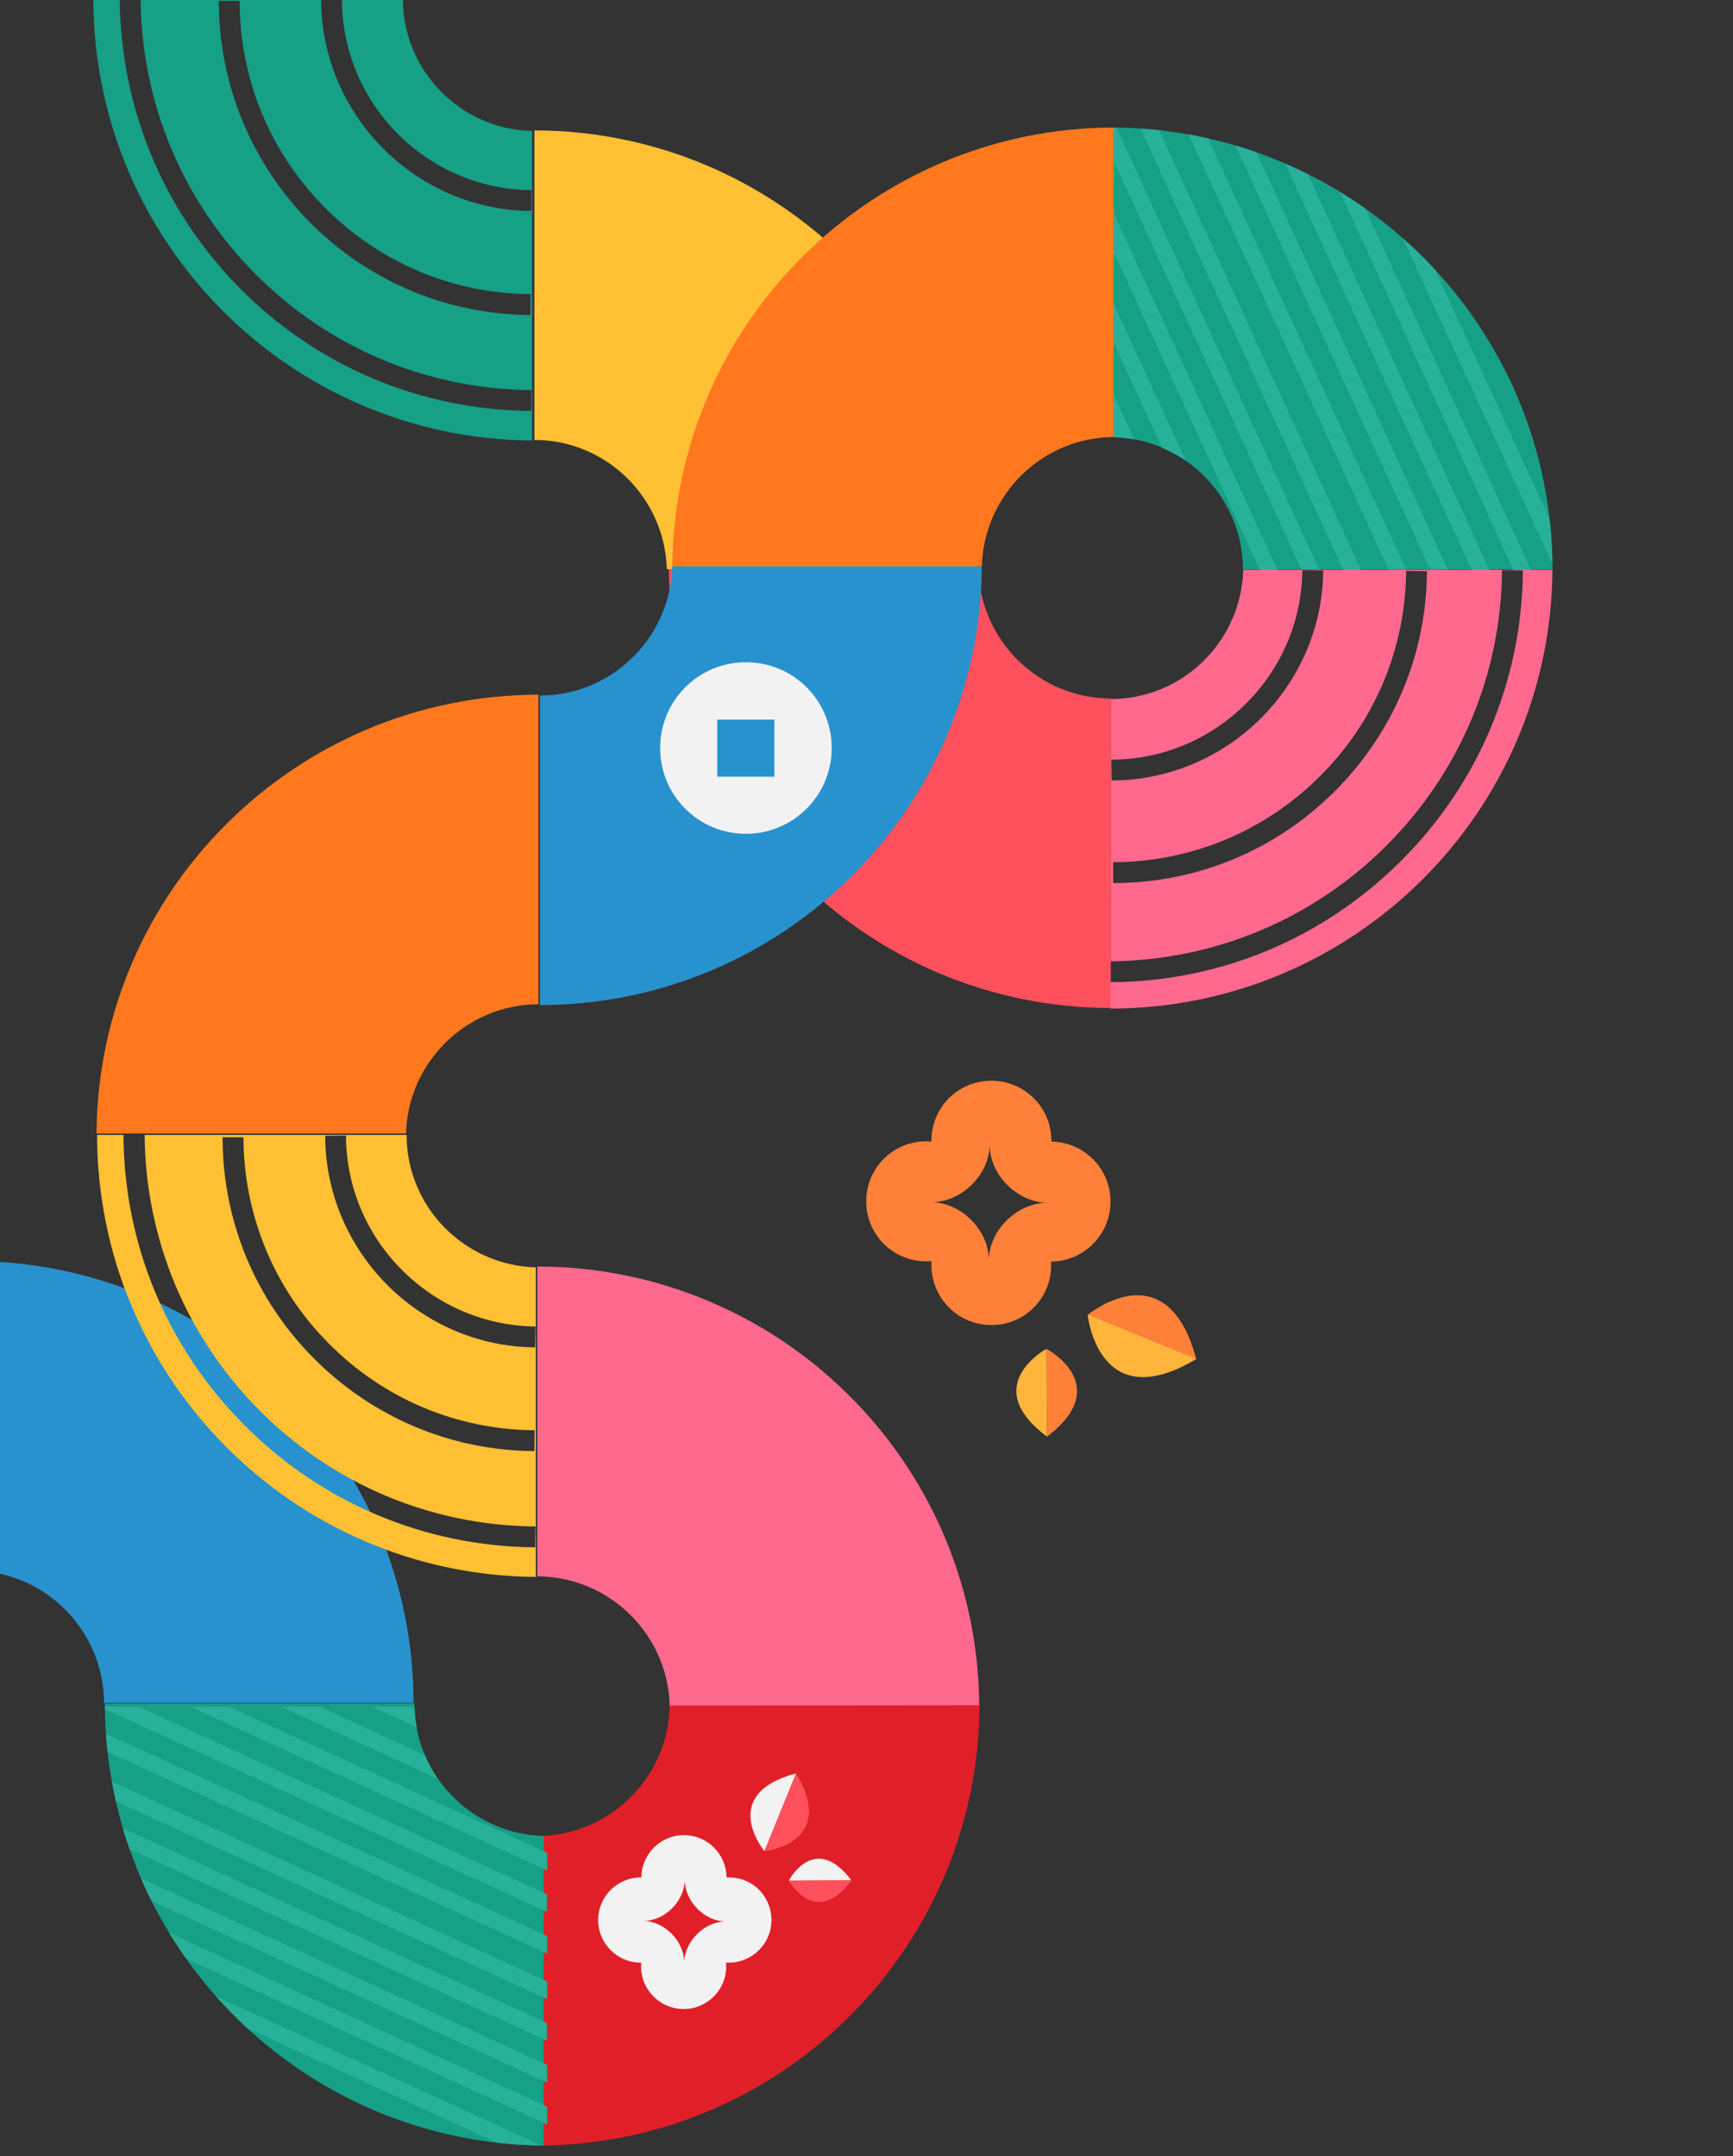
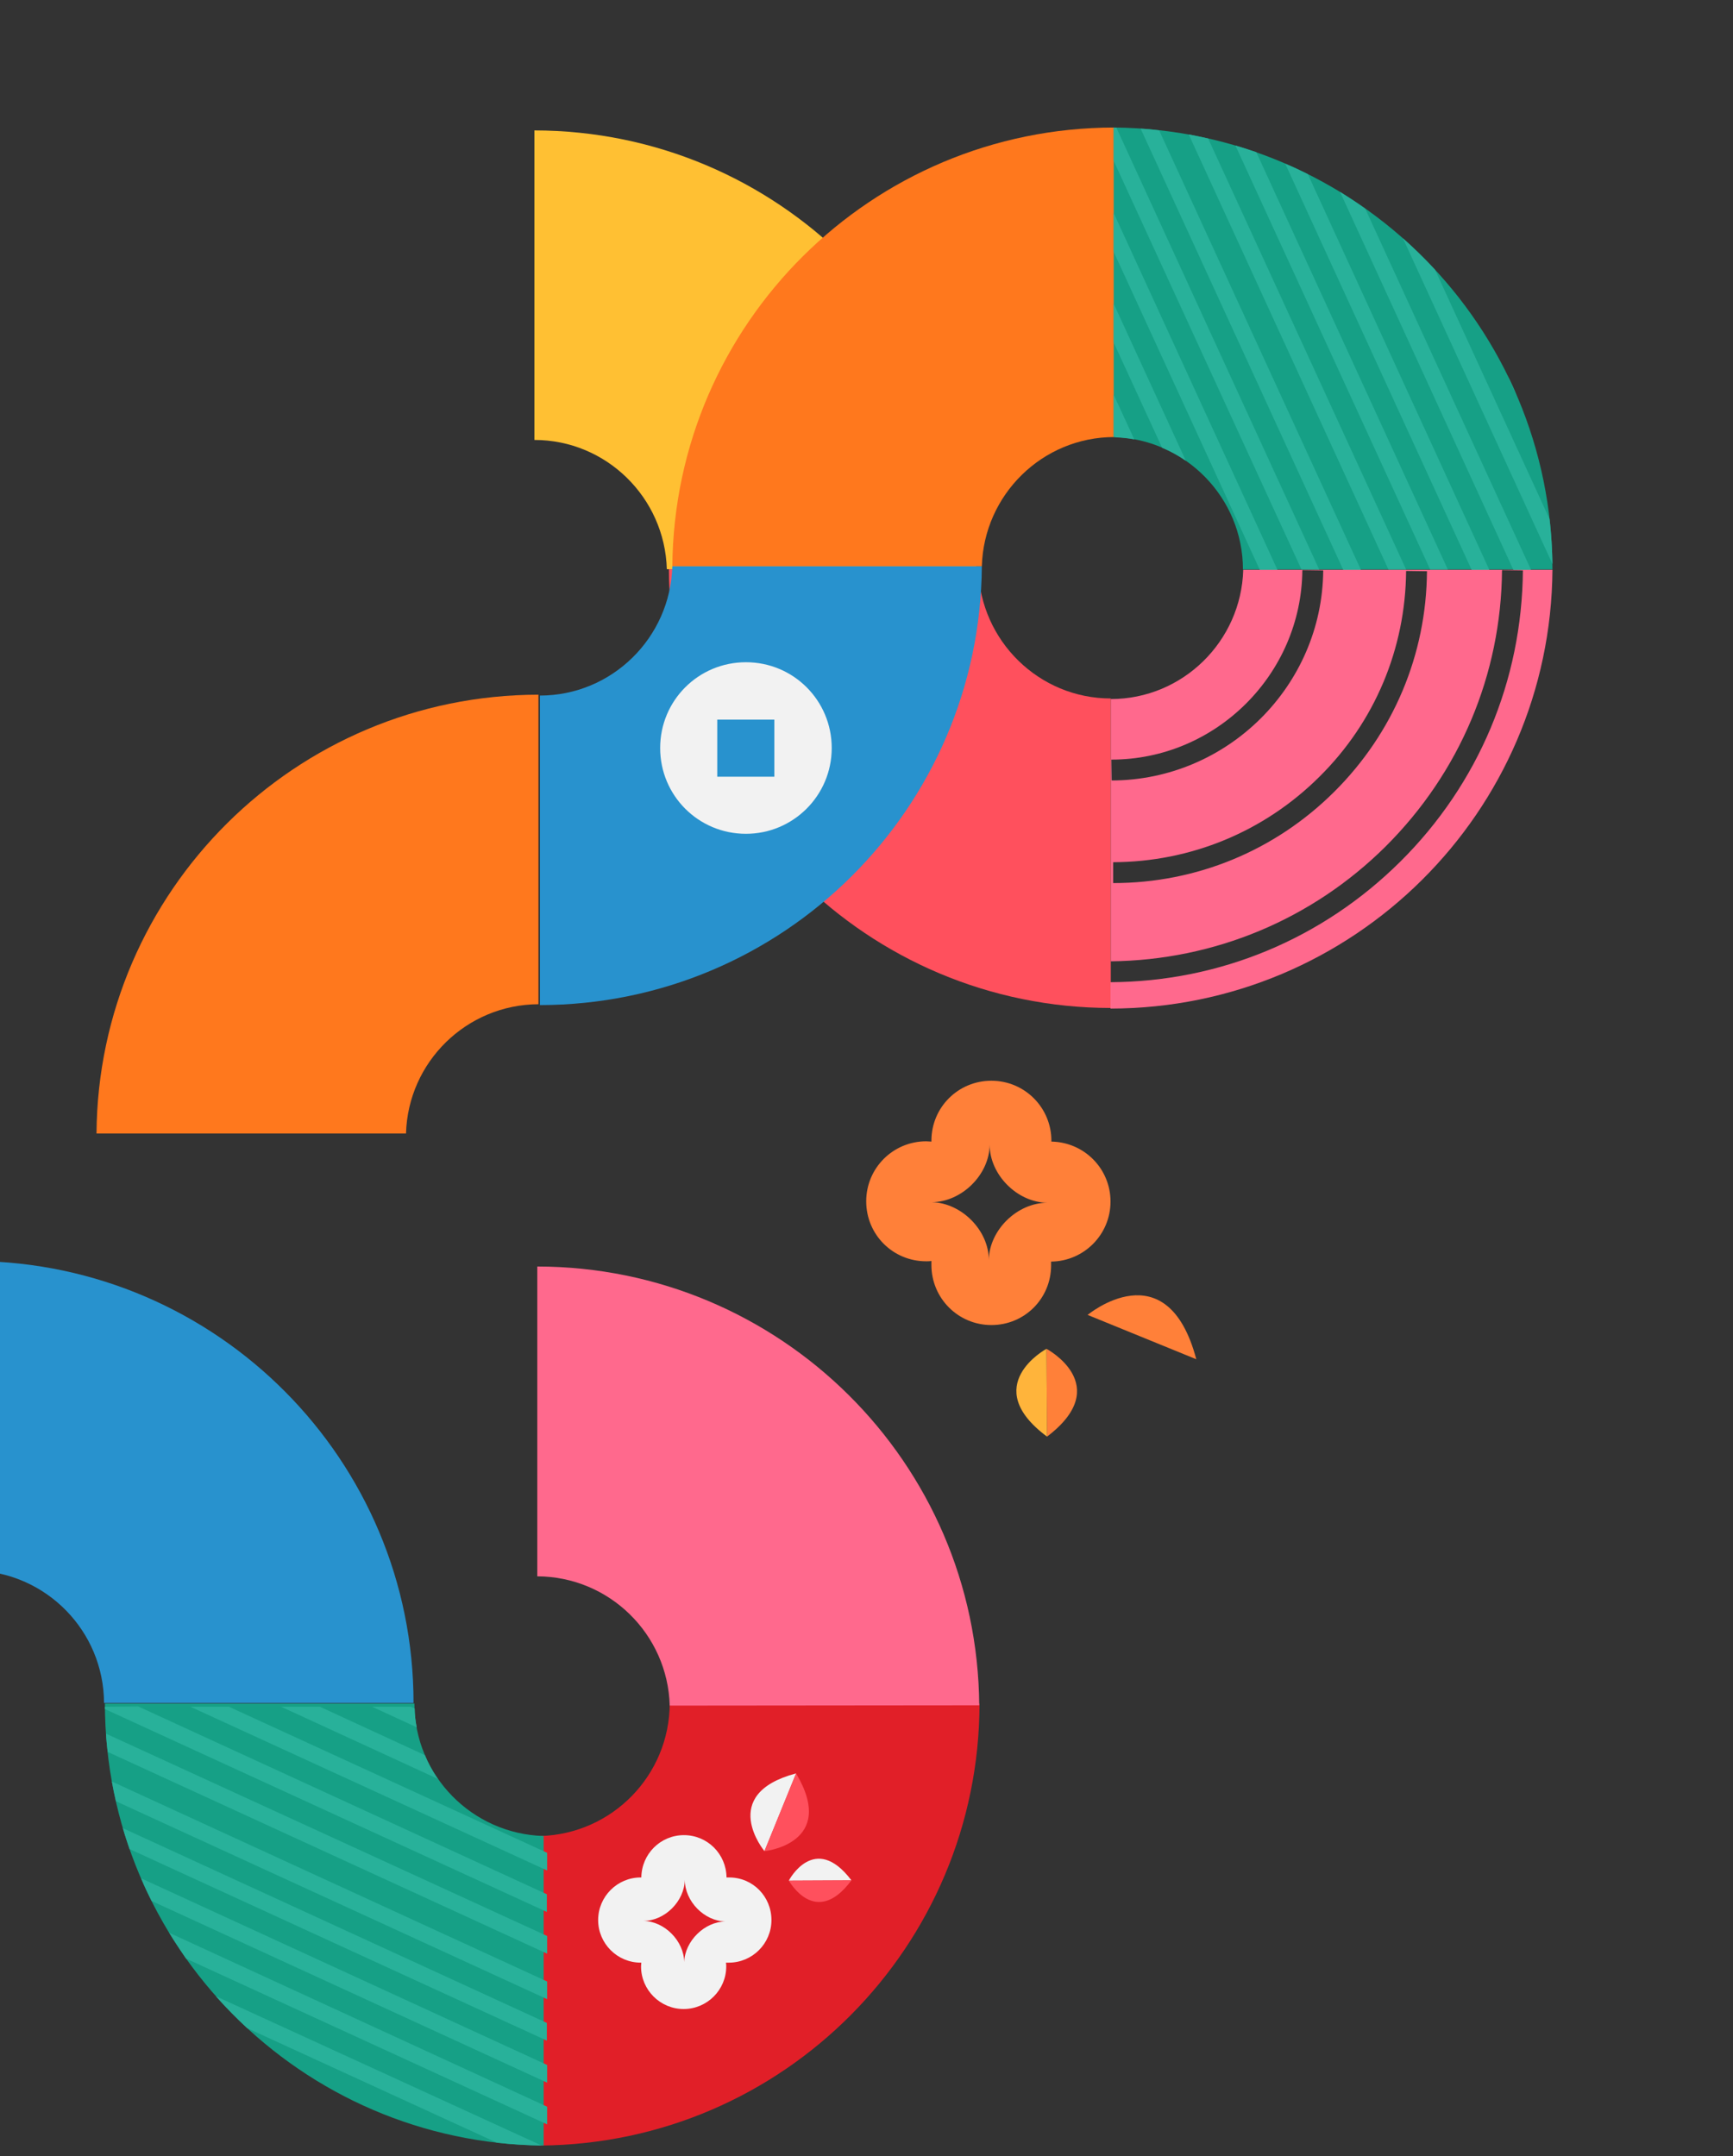
<svg xmlns="http://www.w3.org/2000/svg" version="1.1" id="圖層_1" x="0px" y="0px" viewBox="0 0 598 744" style="enable-background:new 0 0 598 744;" xml:space="preserve">
  <rect x="0" y="0" width="598" height="744" fill="#333333" stroke="none" />
  <style type="text/css">
	.st0{fill:#FFC033;}
	.st1{fill:#FF505D;}
	.st2{fill:#2892CE;}
	.st3{fill:#E11F28;}
	.st4{fill:#16A086;}
	.st5{fill:#FF698D;}
	.st6{fill:#FF781D;}
	.st7{fill:#28B19A;}
	.st8{fill:#F2F2F2;}
	.st9{fill:#FF8039;}
	.st10{fill:#FFB43B;}
</style>
  <g id="_圖層_2">
    <g id="kv">
      <path class="st0" d="M230.1,196.4c-0.7-24.7-20.9-44.6-45.7-44.6V45c83.8,0.1,151.9,67.7,152.5,151.4H230.1L230.1,196.4z" />
      <path class="st1" d="M337.6,196.4c0.7,24.7,20.9,44.6,45.7,44.6v106.8c-83.8-0.1-151.9-67.7-152.5-151.4H337.6L337.6,196.4z" />
      <path class="st2" d="M-8.7,541.9c24.7,0.7,44.5,20.9,44.6,45.7h106.8c0-83.8-67.7-151.8-151.4-152.5L-8.7,541.9L-8.7,541.9z" />
      <path class="st3" d="M186.5,633.5c24.7-0.7,44.5-20.9,44.6-45.7H338c-0.1,83.8-67.7,151.8-151.4,152.5V633.5H186.5z" />
      <path class="st4" d="M187.6,633.5c-24.7-0.7-44.6-20.9-44.6-45.7H36.2c0.1,83.8,67.7,151.8,151.4,152.5L187.6,633.5L187.6,633.5z" />
      <path class="st5" d="M231.1,588.5c-0.7-24.7-20.9-44.5-45.7-44.6V437c83.8,0.1,151.9,67.7,152.5,151.4L231.1,588.5L231.1,588.5z" />
      <path class="st6" d="M338.8,195.4c0.7-24.7,20.9-44.6,45.7-44.6V44c-83.8,0.1-151.8,67.8-152.5,151.4H338.8L338.8,195.4z" />
      <path class="st2" d="M232,195.4c-0.7,24.7-20.9,44.6-45.7,44.6v106.8c83.8-0.1,151.9-67.7,152.5-151.4H232L232,195.4z" />
      <path class="st6" d="M140.1,391.1c0.7-24.7,20.9-44.5,45.7-44.6V239.7C102,239.8,33.9,307.5,33.3,391.1H140.1L140.1,391.1z" />
      <path class="st4" d="M384.3,150.8c24.7,0.7,44.6,20.9,44.6,45.7h106.8c0-83.8-67.7-151.8-151.4-152.5L384.3,150.8L384.3,150.8z" />
      <g>
        <path class="st7" d="M384.3,150.8c0.2,0,0.4,0,0.6,0l-0.6-1.4V150.8z" />
        <path class="st7" d="M384.3,44v11.5l64.8,141h6.1L385.2,44C384.9,44.1,384.6,44,384.3,44L384.3,44z" />
        <polygon class="st7" points="384.3,86.9 434.7,196.6 440.8,196.6 384.3,73.5    " />
        <path class="st7" d="M384.3,118.2l16.7,36.3c2.9,1.2,5.6,2.7,8.2,4.5l-24.9-54.2L384.3,118.2L384.3,118.2z" />
        <path class="st7" d="M384.3,149.5l0.6,1.4c2.2,0.1,4.3,0.3,6.5,0.7l-7.1-15.4V149.5L384.3,149.5z" />
        <path class="st7" d="M393.6,44.4l69.9,152.2h6.1L400,45C397.9,44.7,395.7,44.5,393.6,44.4L393.6,44.4z" />
        <path class="st7" d="M410.2,46.4l68.9,150.1h6.1L416.9,47.8C414.7,47.3,412.4,46.8,410.2,46.4L410.2,46.4z" />
        <path class="st7" d="M520.1,129.4l3.5,7.7C522.5,134.4,521.4,131.9,520.1,129.4z" />
        <path class="st7" d="M495.2,93.1c-3.5-3.8-7.2-7.4-11.1-10.9l51.6,112.4c-0.1-5.2-0.4-10.4-1-15.5L495.2,93.1L495.2,93.1z" />
        <path class="st7" d="M462.4,66.2l59.8,130.4h6.1L471.1,72C468.3,70,465.4,68.1,462.4,66.2L462.4,66.2z" />
        <path class="st7" d="M443.5,56.5l64.3,140.1h6.1L451.3,60.1C448.7,58.8,446.2,57.6,443.5,56.5L443.5,56.5z" />
        <path class="st7" d="M426.3,50.2l67.2,146.3h6.1l-66.1-144C431.1,51.7,428.7,50.9,426.3,50.2z" />
      </g>
      <path class="st8" d="M251.6,647.8c-0.3,0-0.6,0-0.9,0c-0.1-8.1-6.6-14.6-14.7-14.6s-14.6,6.5-14.7,14.6c-0.1,0-0.1,0-0.2,0    c-8.1,0-14.7,6.6-14.7,14.7s6.6,14.7,14.7,14.7c0.1,0,0.2,0,0.2,0c0,0.4-0.1,0.8-0.1,1.3c0,8.1,6.6,14.7,14.7,14.7    s14.7-6.6,14.7-14.7c0-0.4,0-0.9-0.1-1.3c0.3,0,0.6,0,1,0c8.1,0,14.7-6.6,14.7-14.7S259.8,647.8,251.6,647.8L251.6,647.8z     M236.1,677L236.1,677c-0.1-7.3-6.8-14.1-14.1-14.2l0,0c7.4,0,14.2-6.8,14.3-14.2l0,0c0,7.4,6.7,14.3,14.1,14.4l0,0    C243.1,663,236.3,669.8,236.1,677L236.1,677z" />
      <path class="st8" d="M257.4,287.7c16.3,0,29.6-13.2,29.6-29.6s-13.2-29.6-29.6-29.6s-29.6,13.2-29.6,29.6S241,287.7,257.4,287.7z     M247.5,248.3h19.7V268h-19.7L247.5,248.3L247.5,248.3z" />
      <g>
        <path class="st8" d="M274.7,611.9l-10.9,26.8C263.8,638.8,247.5,619.1,274.7,611.9z" />
        <path class="st1" d="M274.7,611.9l-10.9,26.8C263.8,638.8,289.1,636.1,274.7,611.9z" />
      </g>
      <g>
        <path class="st8" d="M293.8,648.8l-21.6,0.1C272.2,648.8,281.1,632,293.8,648.8z" />
        <path class="st1" d="M293.8,648.8l-21.6,0.1C272.2,648.8,281.3,665.6,293.8,648.8z" />
      </g>
      <path class="st9" d="M362.7,436.6c0-0.4,0-0.9,0-1.3c11.3-0.1,20.5-9.3,20.5-20.7s-9.1-20.5-20.4-20.7c0-0.1,0-0.2,0-0.3    c0-11.4-9.2-20.7-20.7-20.7s-20.7,9.2-20.7,20.7c0,0.1,0,0.2,0,0.3c-0.6,0-1.2-0.1-1.8-0.1c-11.4,0-20.7,9.2-20.7,20.7    s9.2,20.7,20.7,20.7c0.6,0,1.2,0,1.8-0.1c0,0.5,0,0.9,0,1.4c0,11.4,9.2,20.7,20.7,20.7S362.7,448,362.7,436.6L362.7,436.6z     M321.6,414.8L321.6,414.8c10.3-0.1,19.8-9.5,19.9-19.8l0,0c0,10.3,9.5,19.9,19.9,20l0,0c-10.4,0-20,9.4-20.2,19.7l0,0    C341.2,424.6,331.9,415.1,321.6,414.8L321.6,414.8z" />
      <g>
        <path class="st9" d="M412.8,469l-37.5-15.3C375.3,453.7,402.7,430.9,412.8,469z" />
-         <path class="st10" d="M412.8,468.9l-37.5-15.3C375.3,453.7,379,489.2,412.8,468.9z" />
      </g>
      <g>
        <path class="st9" d="M361.3,495.7l-0.2-30.3C361.1,465.4,384.7,477.9,361.3,495.7z" />
        <path class="st10" d="M361.3,495.7l-0.2-30.3C361.1,465.4,337.6,478.1,361.3,495.7z" />
      </g>
-       <path class="st0" d="M89.4,486.5c25.4,25.6,59.3,39.9,95.4,40.2l-0.1,7.2c-38-0.3-73.7-15.3-100.5-42.3    c-26.6-26.8-41.4-62.2-41.6-100h-9.1c0.1,83.8,67.7,151.9,151.4,152.5V437.3c-24.7-0.7-44.6-20.9-44.6-45.7H49.9    C50.2,427.4,64.2,461.1,89.4,486.5L89.4,486.5z M119.4,391.8c0,36,29.4,65.5,65.4,65.9l-0.1,7.2c-39.9-0.3-72.4-33.1-72.5-73    L119.4,391.8L119.4,391.8z M113.5,463.6c18.9,19.1,44.2,29.7,71,29.9l-0.1,7.2c-28.8-0.2-55.8-11.6-76.1-32s-31.5-47.5-31.5-76.3    H84C84.1,419.2,94.5,444.6,113.5,463.6L113.5,463.6z" />
      <path class="st5" d="M478.1,292.1c25.6-25.5,39.9-59.3,40.2-95.4l7.2,0.1c-0.3,38-15.3,73.7-42.3,100.5    c-26.8,26.6-62.2,41.4-100,41.6v9.1c83.8-0.1,151.9-67.7,152.5-151.4H429c-0.7,24.7-20.9,44.6-45.7,44.6v90.5    C419,331.3,452.7,317.3,478.1,292.1L478.1,292.1z M383.5,262.1c36,0,65.6-29.4,65.9-65.4l7.2,0.1c-0.3,39.9-33.1,72.4-73,72.5    L383.5,262.1L383.5,262.1z M455.3,268c19.1-18.9,29.7-44.2,29.9-71l7.2,0.1c-0.2,28.8-11.6,55.8-32,76.1s-47.5,31.5-76.3,31.5    v-7.2C410.9,297.4,436.2,287,455.3,268L455.3,268z" />
-       <path class="st4" d="M88,94.4c25.4,25.6,59.3,39.9,95.4,40.2l-0.1,7.2c-38-0.3-73.7-15.3-100.5-42.3C56.3,72.7,41.6,37.2,41.3-0.5    h-9.1C32.3,83.3,99.9,151.4,183.6,152V45.2C158.9,44.6,139,24.4,139-0.5H48.5C48.8,35.3,62.8,69,88,94.4L88,94.4z M118-0.2    c0,36,29.4,65.6,65.4,65.8l-0.1,7.2c-39.9-0.3-72.4-33.1-72.5-73L118-0.2L118-0.2z M112.1,71.6c18.9,19.1,44.2,29.7,71,29.9    l-0.1,7.2c-28.8-0.2-55.8-11.6-76.1-32C86.7,56.2,75.5,29.1,75.5,0.3h7.2C82.7,27.2,93.1,52.5,112.1,71.6z" />
      <path class="st7" d="M36.2,588.9c0,0.3,0,0.6,0,0.8l152.5,70v-6.1l-141-64.8L36.2,588.9L36.2,588.9z" />
      <polygon class="st7" points="65.7,588.9 188.8,645.4 188.8,639.3 79,588.9   " />
      <path class="st7" d="M110.4,588.9H97l54.1,24.9c-1.8-2.5-3.3-5.3-4.5-8.2L110.4,588.9L110.4,588.9z" />
      <path class="st7" d="M143.1,589.5l-1.4-0.6h-13.3l15.4,7.1C143.4,593.9,143.1,591.8,143.1,589.5L143.1,589.5z" />
      <path class="st7" d="M37.2,604.5l151.6,69.6V668L36.6,598.2C36.7,600.3,36.9,602.4,37.2,604.5L37.2,604.5z" />
      <path class="st7" d="M40,621.5l148.8,68.3v-6.1l-150.2-69C39,617,39.5,619.2,40,621.5L40,621.5z" />
      <path class="st7" d="M85.3,699.8l86.1,39.5c5.1,0.6,10.2,0.9,15.5,1L74.5,688.8C77.9,692.6,81.5,696.3,85.3,699.8L85.3,699.8z" />
      <path class="st7" d="M64.2,675.8L188.8,733v-6.1l-130.4-60C60.2,669.9,62.2,672.8,64.2,675.8L64.2,675.8z" />
      <path class="st7" d="M52.3,655.9l136.5,62.7v-6.1L48.7,648.1C49.8,650.8,51,653.3,52.3,655.9L52.3,655.9z" />
      <path class="st7" d="M44.7,638l144,66.1V698L42.4,630.8C43.1,633.3,43.9,635.6,44.7,638L44.7,638z" />
    </g>
  </g>
</svg>